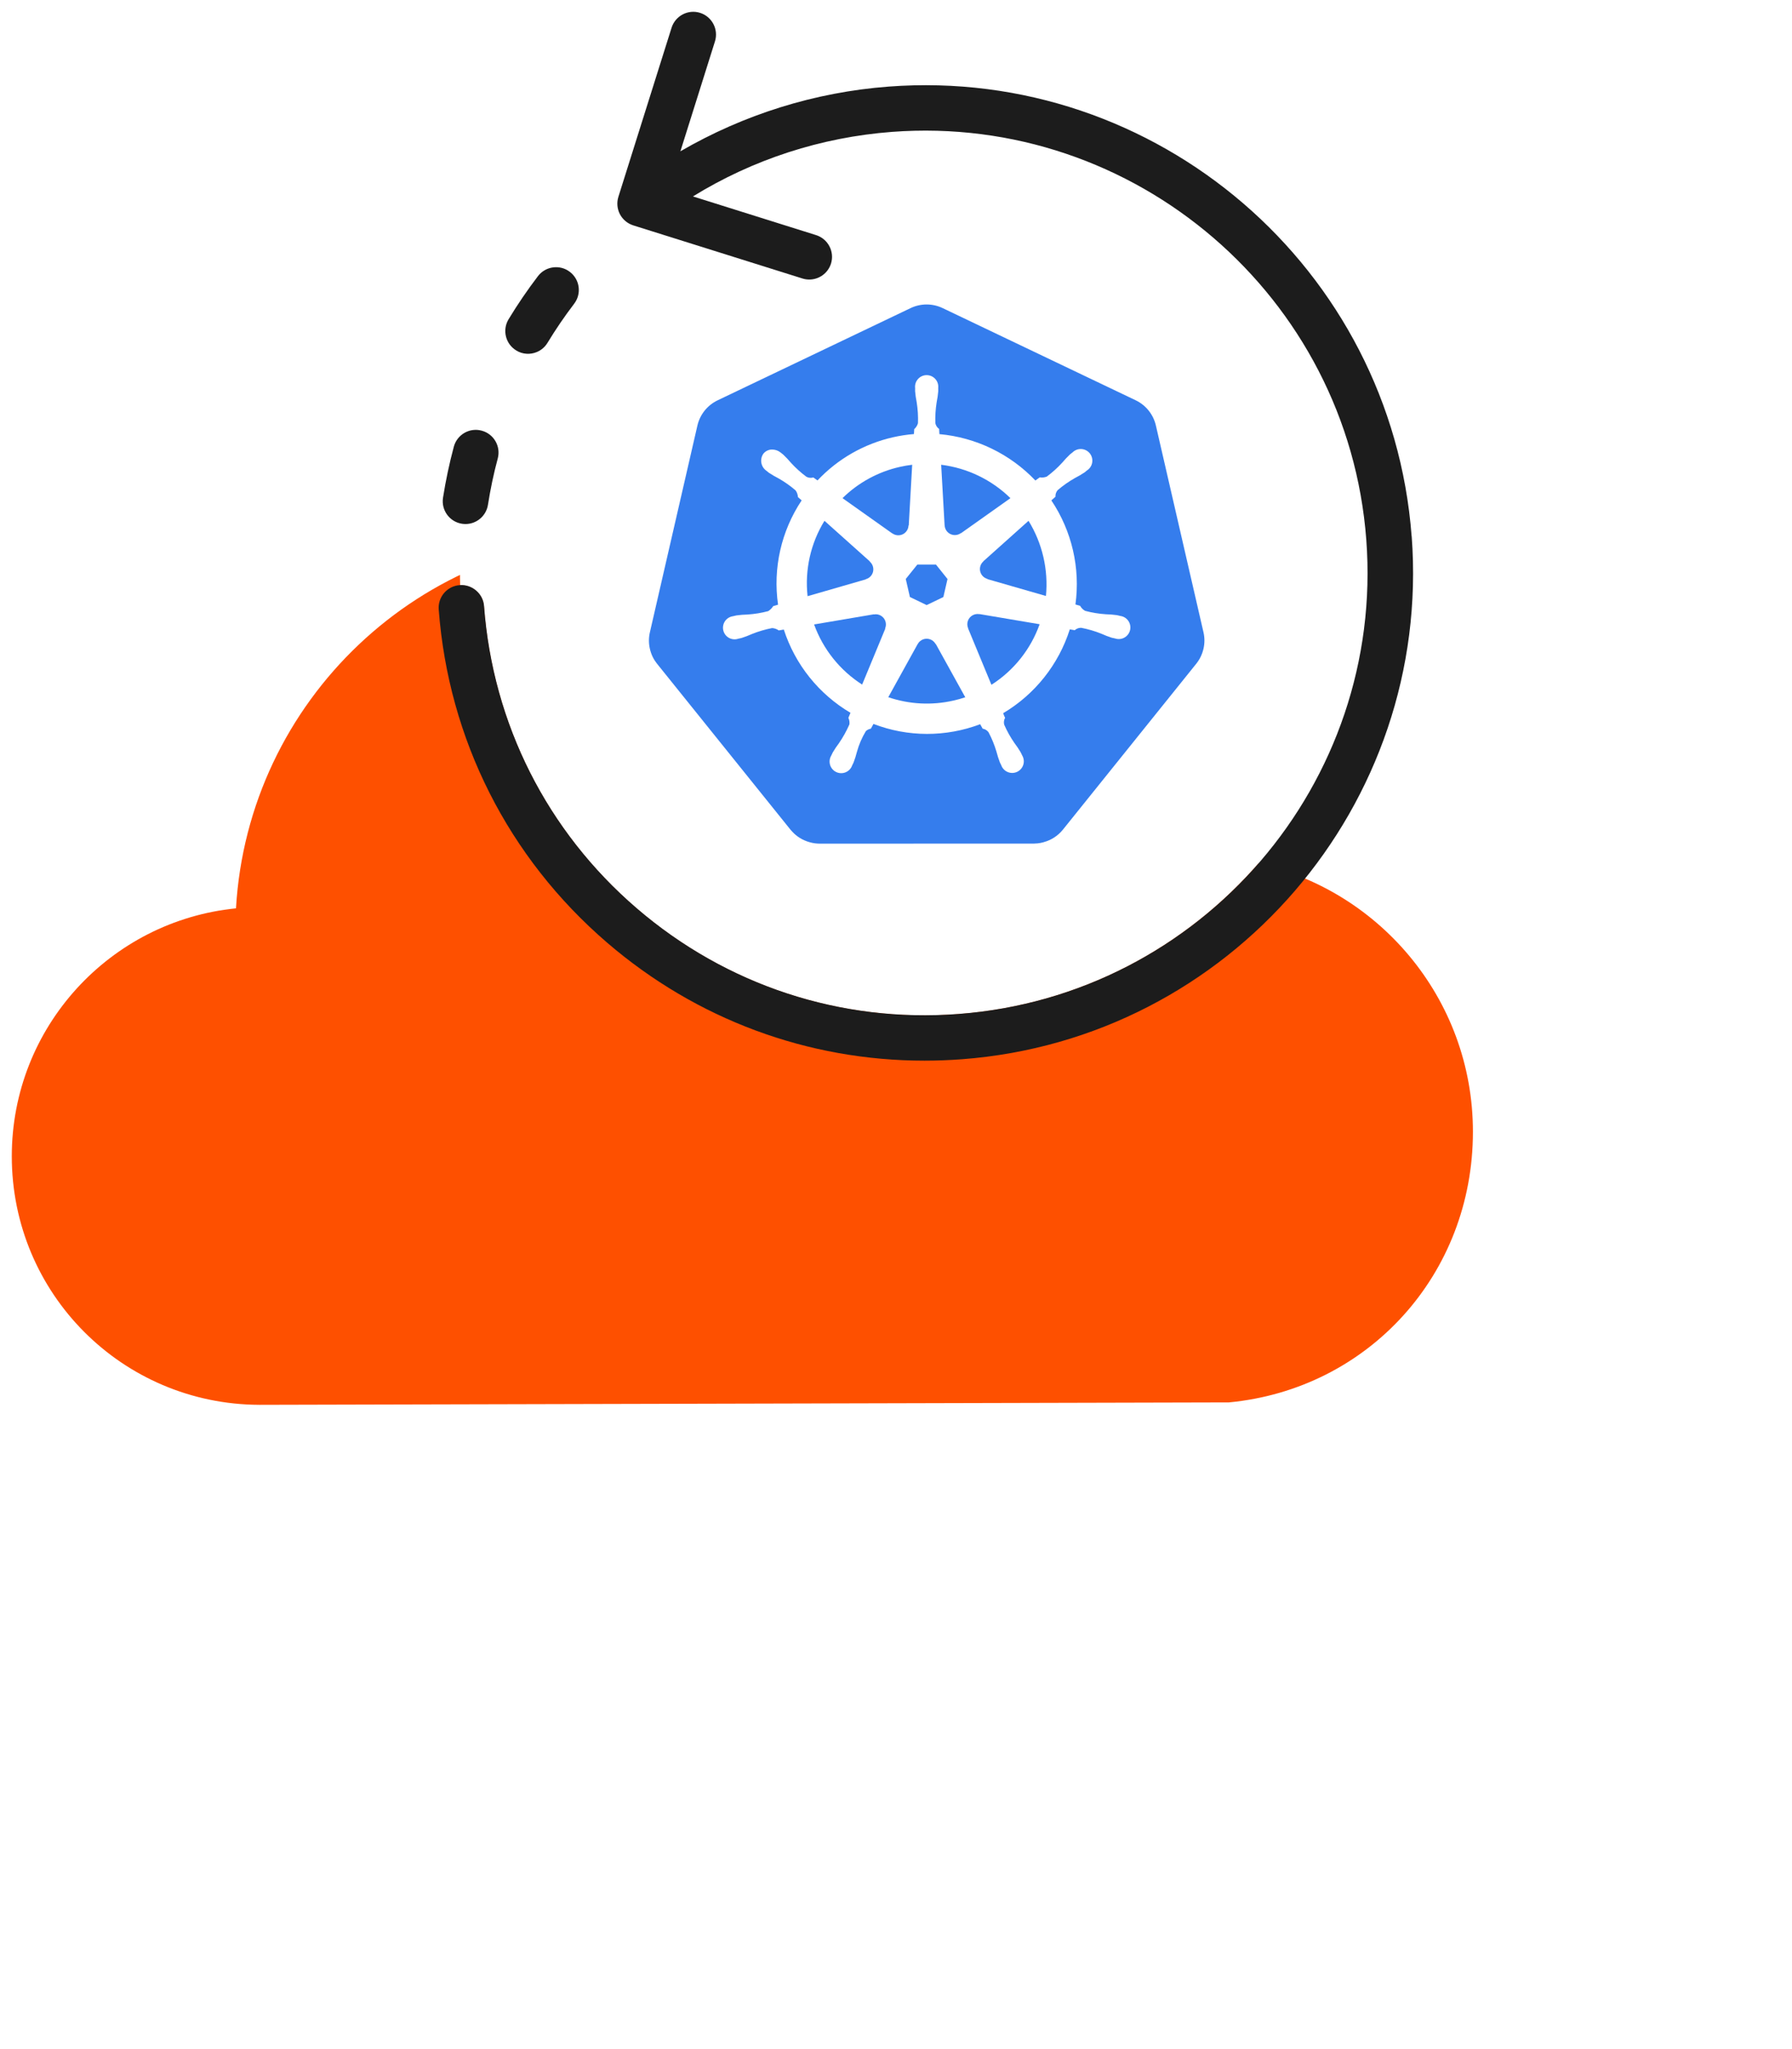
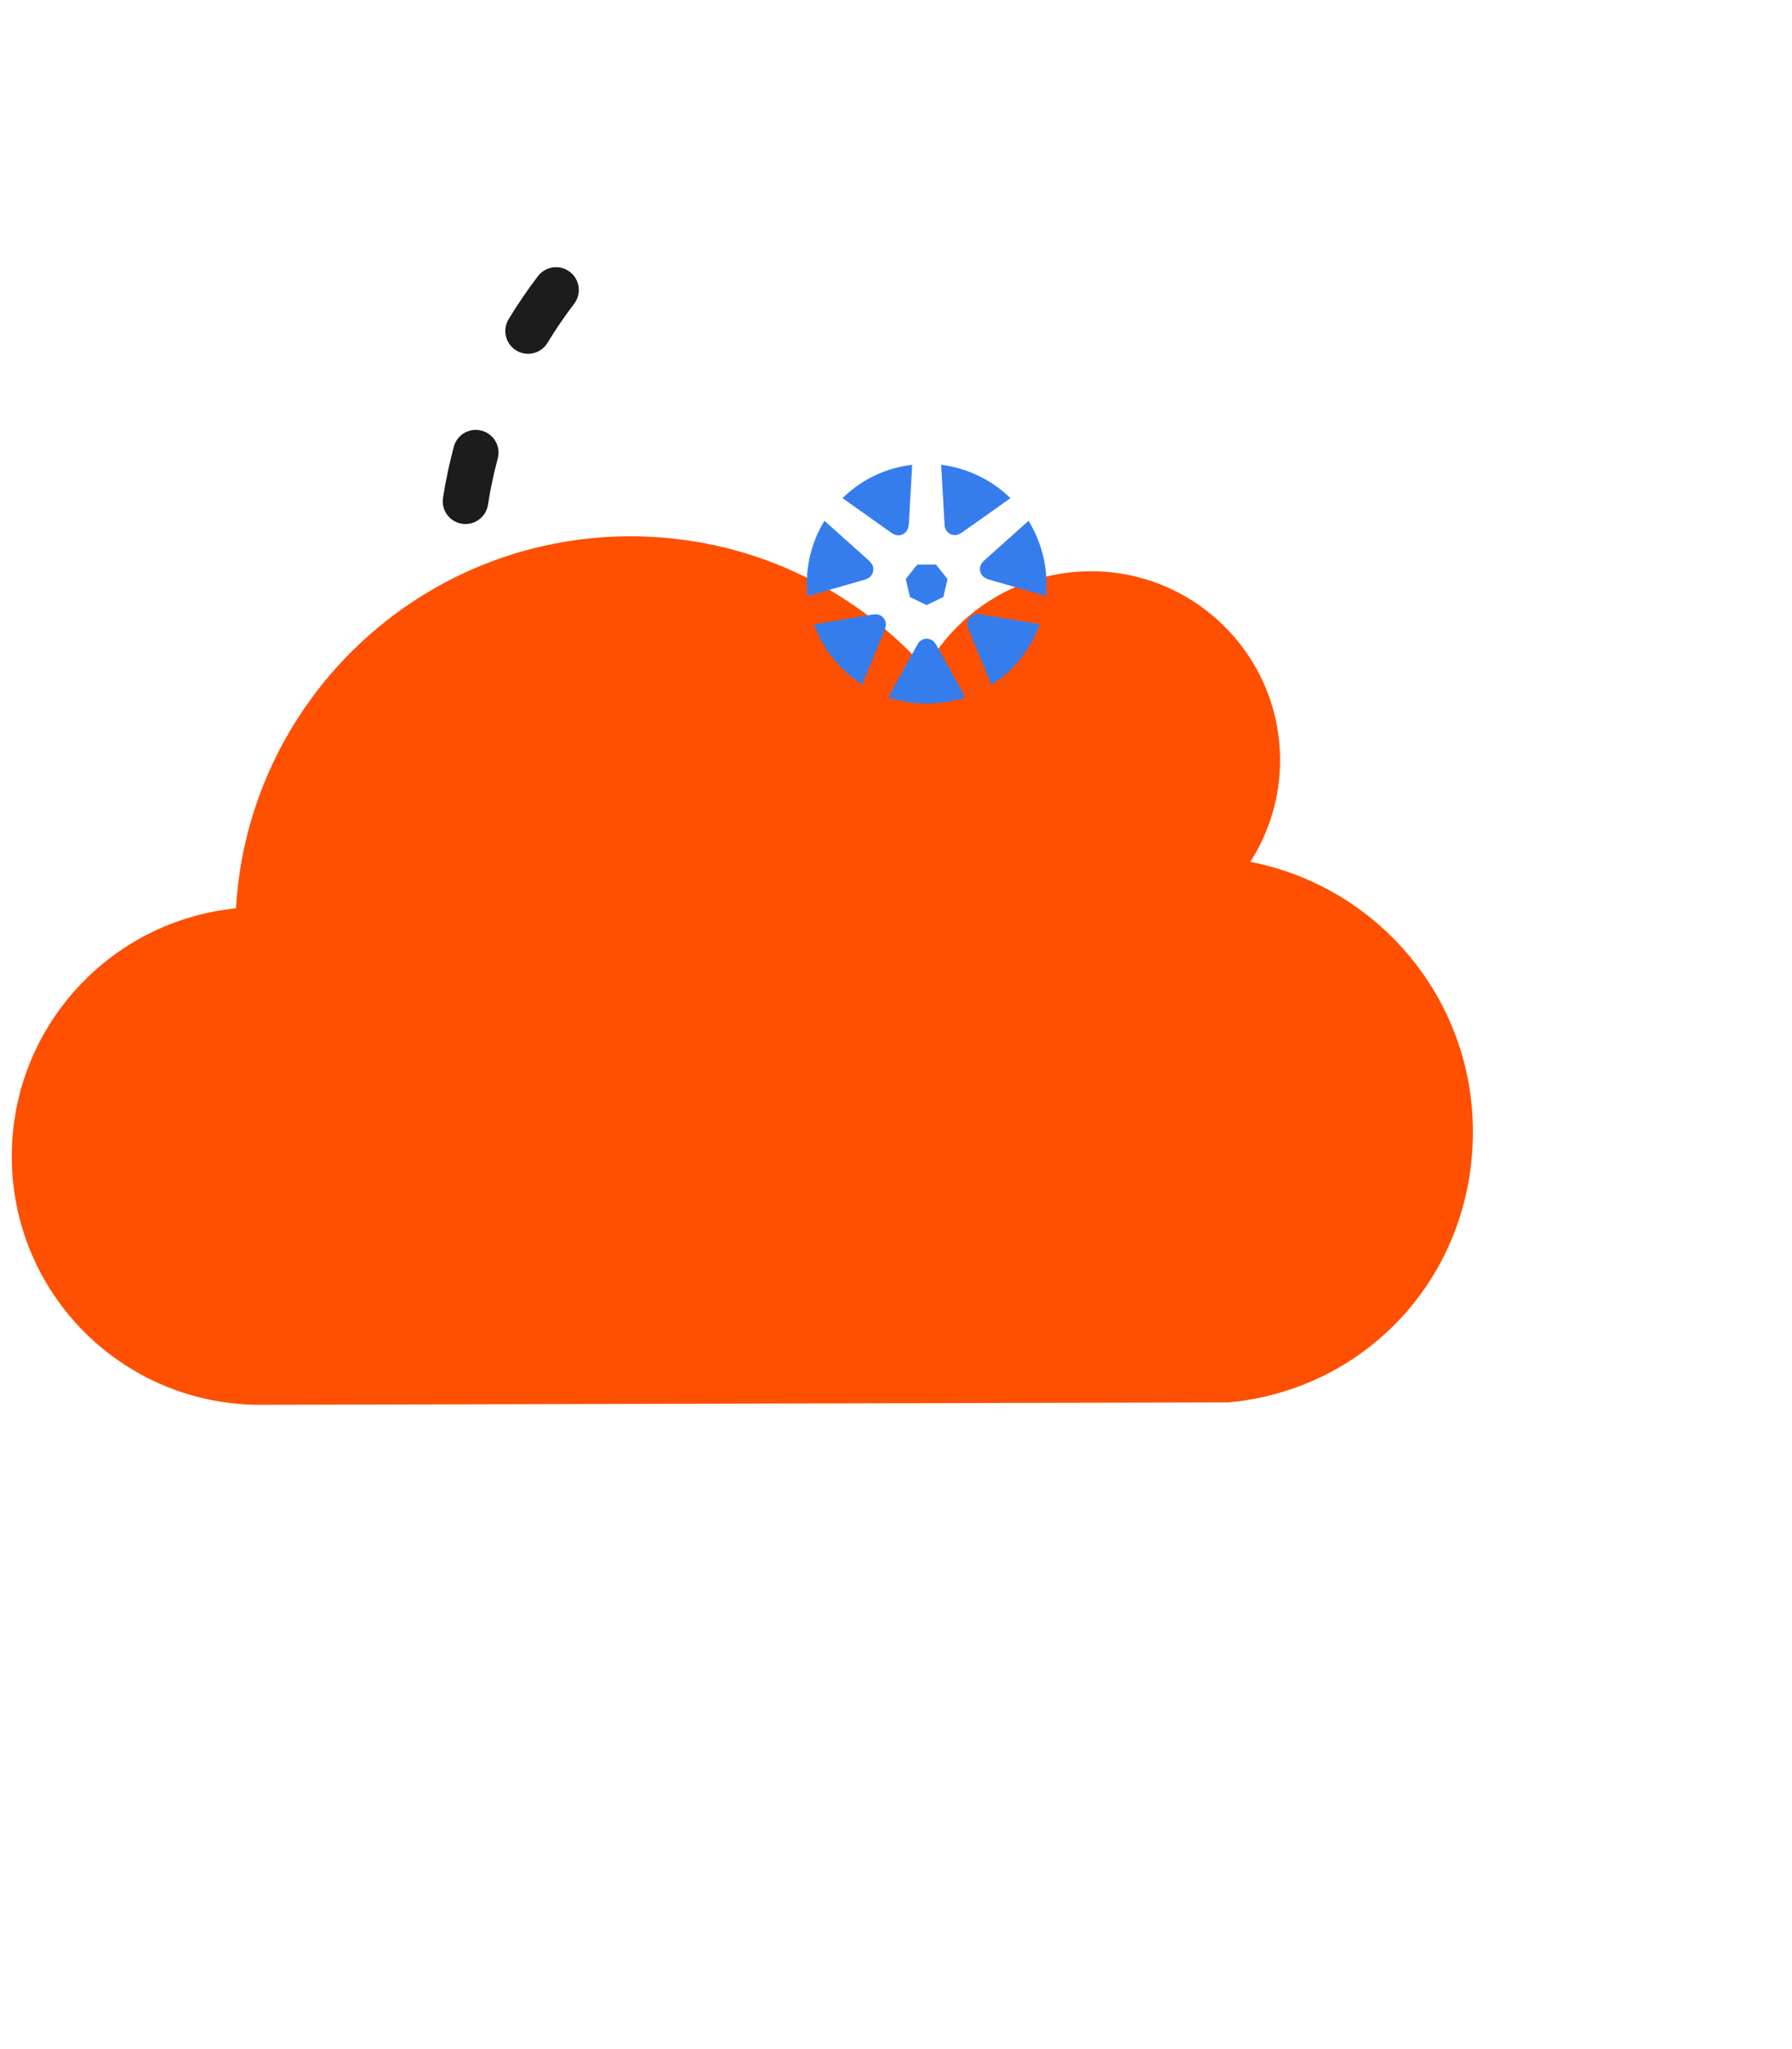
<svg xmlns="http://www.w3.org/2000/svg" width="608" height="695" viewBox="0 0 608 695" fill="none">
  <g filter="url(#filter0_d_3380_78492)">
-     <path d="M537.755 311.019C537.755 323.72 534.028 335.503 527.657 345.469H527.675C570.693 353.784 603.191 391.593 603.191 437.018C603.191 485.454 567.673 524.331 520.414 528.827L191.448 529.655C144.924 529.471 107.448 491.915 107.448 445.333C107.448 401.522 140.809 365.493 183.514 361.235C187.609 290.848 245.976 235.034 317.397 235.034C357.22 235.034 392.949 252.379 417.515 279.909C428.476 260.234 449.461 246.891 473.605 246.891C509.022 246.891 537.755 275.615 537.755 311.019Z" fill="white" />
    <path d="M434.307 253.916C434.307 266.616 430.58 278.4 424.209 288.366H424.227C467.245 296.68 499.743 334.489 499.743 379.915C499.743 428.351 464.225 467.227 416.966 471.724L88 472.551C41.475 472.368 4 434.811 4 388.229C4 344.418 37.36 308.39 80.066 304.132C84.16 233.745 142.527 177.931 213.948 177.931C253.772 177.931 289.5 195.275 314.066 222.806C325.027 203.131 346.013 189.787 370.157 189.787C405.573 189.787 434.307 218.511 434.307 253.916Z" fill="#FE5000" />
-     <path fill-rule="evenodd" clip-rule="evenodd" d="M194.788 99.029C191.538 103.287 188.491 107.765 185.737 112.299C184.855 113.749 183.57 114.813 182.12 115.419C179.971 116.318 177.438 116.208 175.271 114.96C170.461 123.788 166.605 132.91 163.613 142.179C167.578 143.372 169.928 147.501 168.845 151.539C167.468 156.697 166.348 161.964 165.522 167.25C164.935 171.049 161.648 173.784 157.903 173.784C157.572 173.784 157.242 173.747 156.911 173.711C156.177 180.648 155.938 187.623 156.122 194.542C160.198 194.34 163.87 197.461 164.182 201.645C167.193 241.602 185.59 278.016 215.976 304.151C246.38 330.287 285.175 343.043 325.108 340.015C407.637 333.811 469.731 261.644 463.507 179.143C457.302 96.643 384.944 34.57 302.581 40.792C278.529 42.609 255.377 50.134 235.052 62.688L276.84 75.811C280.897 77.096 283.174 81.409 281.889 85.484C280.842 88.769 277.813 90.88 274.526 90.88C273.755 90.88 272.984 90.77 272.213 90.531L214.801 72.507C213.515 72.104 212.451 71.278 211.551 70.305C205.107 75.793 199.011 81.831 193.429 88.457C196.661 91.063 197.285 95.78 194.751 99.102L194.788 99.029Z" fill="white" />
    <path d="M156.746 173.675C157.15 173.73 157.553 173.767 157.939 173.767C161.666 173.767 164.953 171.05 165.559 167.233C166.385 161.965 167.486 156.679 168.882 151.522C169.983 147.411 167.541 143.189 163.429 142.088C159.298 140.968 155.075 143.428 153.973 147.539C152.449 153.229 151.219 159.047 150.301 164.865C149.659 169.068 152.523 173.014 156.746 173.675Z" fill="#1C1C1C" />
    <path d="M175.161 114.906C177.346 116.227 179.935 116.337 182.138 115.42C183.589 114.814 184.874 113.749 185.755 112.299C188.509 107.766 191.557 103.288 194.807 99.03C197.395 95.634 196.734 90.807 193.338 88.219C189.959 85.631 185.112 86.292 182.524 89.669C178.943 94.368 175.583 99.287 172.554 104.297C170.351 107.931 171.508 112.685 175.161 114.887V114.906Z" fill="#1C1C1C" />
-     <path d="M478.948 177.951C472.1 86.971 392.527 18.511 301.479 25.375C276.454 27.266 252.347 34.846 230.848 47.326L242.58 10.031C243.847 5.975 241.588 1.644 237.531 0.359C233.473 -0.926 229.14 1.35 227.855 5.406L209.807 62.78C209.201 64.726 209.385 66.837 210.321 68.654C211.276 70.471 212.891 71.829 214.856 72.453L272.268 90.476C273.039 90.715 273.81 90.825 274.581 90.825C277.868 90.825 280.897 88.714 281.944 85.429C283.211 81.373 280.952 77.041 276.895 75.757L235.107 62.633C255.45 50.08 278.602 42.554 302.636 40.737C385.018 34.534 457.357 96.588 463.563 179.089C469.768 261.589 407.693 333.757 325.164 339.96C285.23 343.007 246.435 330.233 216.031 304.097C185.627 277.961 167.23 241.565 164.237 201.591C163.925 197.332 160.124 194.157 155.957 194.488C151.715 194.8 148.521 198.507 148.851 202.747C152.174 246.814 172.462 286.954 205.988 315.77C236.282 341.814 274.104 355.8 313.652 355.8C317.856 355.8 322.098 355.634 326.339 355.322C417.35 348.476 485.815 268.894 478.967 177.914L478.948 177.951Z" fill="#1C1C1C" />
    <path d="M332.271 204.347C332.009 204.295 331.743 204.275 331.476 204.286C331.016 204.311 330.566 204.428 330.152 204.63C329.349 205.018 328.726 205.701 328.414 206.536C328.102 207.371 328.124 208.295 328.476 209.115L328.452 209.149L336.378 228.298C343.961 223.459 349.715 216.231 352.731 207.756L332.306 204.304L332.271 204.347ZM300.491 207.061C300.319 206.306 299.899 205.63 299.297 205.143C298.696 204.655 297.949 204.383 297.174 204.371C296.946 204.368 296.718 204.388 296.493 204.431L296.459 204.389L276.211 207.826C279.252 216.234 284.982 223.404 292.513 228.223L300.36 209.264L300.298 209.19C300.588 208.519 300.655 207.773 300.491 207.061ZM317.448 214.496C317.152 213.945 316.712 213.484 316.175 213.163C315.638 212.842 315.024 212.673 314.398 212.674C313.773 212.675 313.159 212.845 312.623 213.167C312.087 213.49 311.648 213.951 311.354 214.503H311.337L301.38 232.508C308.509 234.935 316.173 235.329 323.514 233.646C324.875 233.337 326.205 232.965 327.503 232.532L317.523 214.495L317.448 214.496ZM348.968 172.672L333.648 186.384L333.657 186.428C333.186 186.839 332.836 187.37 332.643 187.965C332.449 188.559 332.421 189.195 332.56 189.805C332.699 190.414 333.001 190.974 333.433 191.426C333.865 191.878 334.411 192.205 335.014 192.371L335.032 192.454L354.875 198.17C355.733 189.255 353.659 180.303 348.968 172.674V172.672ZM320.506 174.208C320.535 174.833 320.733 175.438 321.078 175.959C321.423 176.481 321.902 176.899 322.466 177.17C323.029 177.44 323.656 177.553 324.278 177.497C324.901 177.44 325.497 177.216 326.002 176.848L326.062 176.874L342.825 164.988C336.445 158.738 328.187 154.757 319.323 153.658L320.488 174.203L320.506 174.208ZM302.755 176.924C303.26 177.292 303.856 177.515 304.479 177.571C305.102 177.627 305.728 177.513 306.291 177.241C306.854 176.97 307.332 176.55 307.676 176.028C308.02 175.506 308.215 174.9 308.242 174.275L308.327 174.235L309.492 153.658C308.086 153.827 306.69 154.067 305.309 154.379C297.961 156.03 291.221 159.703 285.85 164.982L302.722 176.943L302.755 176.924ZM293.76 192.471C294.364 192.307 294.912 191.981 295.345 191.529C295.778 191.078 296.081 190.517 296.22 189.906C296.36 189.296 296.331 188.659 296.137 188.064C295.943 187.469 295.591 186.938 295.119 186.527L295.135 186.446L279.731 172.668C275.032 180.317 273.014 189.313 273.999 198.237L293.744 192.539L293.76 192.471ZM308.721 198.524L314.404 201.256L320.07 198.53L321.477 192.413L317.556 187.509H311.245L307.312 192.405L308.721 198.524Z" fill="#357DED" />
-     <path d="M408.344 210.575L392.152 140.241C391.716 138.422 390.882 136.722 389.71 135.263C388.538 133.805 387.057 132.625 385.373 131.809L319.83 100.516C318.131 99.705 316.273 99.284 314.391 99.284C312.508 99.284 310.65 99.705 308.951 100.516L243.421 131.826C241.737 132.642 240.256 133.821 239.083 135.279C237.911 136.737 237.077 138.438 236.641 140.257L220.475 210.589C220.076 212.367 220.075 214.21 220.471 215.989C220.588 216.53 220.74 217.064 220.927 217.585C221.244 218.476 221.663 219.326 222.176 220.119C222.398 220.458 222.632 220.788 222.887 221.108L268.246 277.503C268.444 277.748 268.662 277.972 268.879 278.2C269.59 278.958 270.394 279.624 271.271 280.182C272.38 280.881 273.589 281.406 274.856 281.741C275.895 282.026 276.966 282.174 278.044 282.181H278.749L350.782 282.164C351.22 282.162 351.658 282.136 352.093 282.087C352.717 282.016 353.335 281.899 353.941 281.736C354.376 281.621 354.805 281.484 355.225 281.325C355.553 281.199 355.88 281.074 356.196 280.922C356.67 280.696 357.129 280.441 357.571 280.158C358.712 279.441 359.728 278.541 360.579 277.496L361.962 275.776L405.923 221.089C406.765 220.033 407.427 218.844 407.882 217.572C408.072 217.048 408.227 216.513 408.347 215.969C408.744 214.191 408.742 212.348 408.343 210.57L408.344 210.575ZM340.36 237.929C340.544 238.47 340.762 238.999 341.013 239.512C340.612 240.214 340.503 241.045 340.709 241.826C341.663 244.01 342.828 246.096 344.187 248.054C344.948 249.054 345.65 250.098 346.291 251.18C346.449 251.473 346.655 251.926 346.805 252.236C347.087 252.708 347.267 253.234 347.334 253.779C347.401 254.325 347.353 254.879 347.193 255.405C347.034 255.931 346.765 256.418 346.406 256.834C346.047 257.251 345.604 257.587 345.107 257.822C344.61 258.057 344.069 258.185 343.519 258.199C342.97 258.212 342.423 258.111 341.915 257.9C341.407 257.69 340.949 257.375 340.57 256.977C340.19 256.579 339.899 256.106 339.713 255.588C339.563 255.282 339.355 254.873 339.228 254.583C338.78 253.407 338.4 252.207 338.089 250.988C337.409 248.707 336.508 246.497 335.398 244.392C334.915 243.741 334.196 243.304 333.396 243.177C333.27 242.96 332.806 242.109 332.557 241.668C320.889 246.087 308.003 246.054 296.358 241.576L295.47 243.184C294.837 243.283 294.247 243.57 293.78 244.008C292.442 246.203 291.42 248.575 290.742 251.055C290.435 252.274 290.057 253.474 289.61 254.65C289.485 254.938 289.275 255.341 289.125 255.647V255.655L289.119 255.663C288.933 256.181 288.642 256.655 288.262 257.054C287.883 257.452 287.424 257.767 286.915 257.978C286.407 258.188 285.859 258.29 285.309 258.276C284.759 258.262 284.218 258.132 283.72 257.896C283.223 257.66 282.781 257.323 282.422 256.905C282.063 256.488 281.796 256 281.637 255.473C281.479 254.946 281.432 254.391 281.501 253.845C281.57 253.299 281.753 252.773 282.037 252.302C282.185 251.991 282.383 251.54 282.539 251.247C283.179 250.162 283.881 249.116 284.642 248.112C286.025 246.103 287.214 243.966 288.192 241.731C288.296 240.973 288.174 240.201 287.842 239.512L288.556 237.802C277.821 231.466 269.775 221.42 265.936 209.56L264.227 209.851C263.564 209.38 262.782 209.105 261.97 209.056C259.632 209.504 257.342 210.178 255.134 211.068C253.987 211.584 252.812 212.034 251.614 212.416C251.33 212.494 250.921 212.572 250.598 212.643C250.572 212.652 250.55 212.663 250.524 212.67C250.504 212.673 250.483 212.675 250.463 212.675C249.943 212.847 249.392 212.907 248.847 212.853C248.301 212.8 247.773 212.633 247.296 212.363C246.819 212.093 246.403 211.727 246.076 211.287C245.748 210.848 245.516 210.345 245.395 209.81C245.273 209.276 245.264 208.722 245.369 208.184C245.473 207.646 245.689 207.136 246.002 206.686C246.315 206.236 246.719 205.857 247.187 205.572C247.656 205.287 248.178 205.103 248.722 205.032L248.778 205.018L248.813 205.009C249.141 204.932 249.561 204.823 249.86 204.765C251.108 204.592 252.365 204.491 253.624 204.462C256 204.307 258.354 203.92 260.654 203.308C261.336 202.874 261.912 202.292 262.34 201.607L263.983 201.127C262.2 188.749 265.051 176.148 271.988 165.742L270.73 164.621C270.684 163.807 270.411 163.023 269.942 162.357C268.135 160.804 266.181 159.431 264.108 158.258C262.988 157.687 261.903 157.052 260.856 156.357C260.618 156.179 260.302 155.912 260.044 155.702L259.985 155.661C259.093 155.021 258.491 154.053 258.31 152.969C258.129 151.885 258.385 150.774 259.02 149.879C259.396 149.419 259.875 149.054 260.418 148.814C260.961 148.573 261.553 148.464 262.146 148.496C263.144 148.538 264.103 148.9 264.88 149.527C265.147 149.736 265.512 150.016 265.749 150.22C266.662 151.083 267.525 151.999 268.333 152.961C269.936 154.723 271.707 156.323 273.621 157.74C274.339 158.118 275.175 158.199 275.952 157.966C276.419 158.307 276.89 158.642 277.366 158.972C284.259 151.646 293.185 146.547 302.997 144.33C305.332 143.801 307.702 143.437 310.088 143.24L310.181 141.582C310.79 141.04 311.232 140.336 311.454 139.552C311.54 137.172 311.394 134.79 311.017 132.438C310.768 131.206 310.589 129.96 310.482 128.707C310.472 128.422 310.488 128.028 310.491 127.703C310.491 127.666 310.482 127.629 310.482 127.593C310.426 127.045 310.486 126.491 310.658 125.967C310.83 125.443 311.109 124.961 311.479 124.552C311.848 124.143 312.299 123.816 312.803 123.592C313.306 123.368 313.851 123.252 314.403 123.252C314.954 123.252 315.499 123.367 316.003 123.591C316.507 123.814 316.958 124.141 317.328 124.549C317.698 124.958 317.978 125.44 318.15 125.963C318.322 126.487 318.382 127.041 318.327 127.589C318.327 127.933 318.348 128.39 318.336 128.705C318.228 129.957 318.049 131.203 317.797 132.434C317.419 134.786 317.27 137.169 317.353 139.55C317.508 140.346 317.968 141.05 318.635 141.511C318.649 141.795 318.695 142.741 318.73 143.262C331.13 144.39 342.699 149.98 351.289 158.994L352.782 157.928C353.583 158.066 354.407 157.976 355.161 157.67C357.075 156.25 358.846 154.648 360.449 152.885C361.259 151.922 362.124 151.007 363.04 150.143C363.28 149.937 363.644 149.66 363.909 149.45C364.303 149.062 364.774 148.761 365.291 148.567C365.809 148.372 366.361 148.289 366.913 148.322C367.465 148.355 368.004 148.504 368.494 148.758C368.985 149.013 369.416 149.368 369.761 149.8C370.105 150.233 370.355 150.733 370.494 151.268C370.633 151.803 370.657 152.361 370.566 152.906C370.475 153.451 370.271 153.971 369.966 154.433C369.661 154.894 369.262 155.285 368.796 155.582C368.533 155.795 368.186 156.092 367.933 156.279C366.884 156.976 365.796 157.611 364.673 158.181C362.6 159.355 360.647 160.727 358.84 162.28C358.314 162.896 358.049 163.693 358.103 164.501C357.885 164.702 357.118 165.381 356.712 165.749C363.668 176.118 366.576 188.68 364.883 201.051L366.467 201.512C366.863 202.225 367.448 202.814 368.159 203.214C370.46 203.827 372.816 204.215 375.193 204.371C376.451 204.4 377.706 204.5 378.953 204.672C379.283 204.733 379.76 204.865 380.096 204.942C380.64 205.013 381.162 205.197 381.63 205.482C382.098 205.767 382.502 206.147 382.815 206.597C383.128 207.047 383.344 207.557 383.448 208.095C383.552 208.633 383.543 209.187 383.421 209.722C383.299 210.256 383.067 210.759 382.739 211.198C382.412 211.638 381.996 212.004 381.519 212.274C381.041 212.543 380.513 212.71 379.967 212.763C379.422 212.817 378.871 212.756 378.351 212.584L378.294 212.577C378.268 212.57 378.244 212.556 378.217 212.55C377.893 212.479 377.487 212.409 377.204 212.334C376.006 211.949 374.831 211.496 373.686 210.975C371.476 210.084 369.184 209.41 366.843 208.963C366.033 208.938 365.245 209.23 364.647 209.778C364.09 209.672 363.531 209.575 362.971 209.485C359.178 221.419 351.131 231.542 340.36 237.929Z" fill="#357DED" />
  </g>
  <defs>
    <filter id="filter0_d_3380_78492" x="0" y="0" width="608" height="703" color-interpolation-filters="sRGB">
      <feFlood flood-opacity="0" result="BackgroundImageFix" />
      <feColorMatrix in="SourceAlpha" type="matrix" values="0 0 0 0 0 0 0 0 0 0 0 0 0 0 0 0 0 0 127 0" result="hardAlpha" />
      <feOffset dy="4" />
      <feGaussianBlur stdDeviation="2" />
      <feComposite in2="hardAlpha" operator="out" />
      <feColorMatrix type="matrix" values="0 0 0 0 0 0 0 0 0 0 0 0 0 0 0 0 0 0 0.25 0" />
      <feBlend mode="normal" in2="BackgroundImageFix" result="effect1_dropShadow_3380_78492" />
      <feBlend mode="normal" in="SourceGraphic" in2="effect1_dropShadow_3380_78492" result="shape" />
    </filter>
  </defs>
</svg>